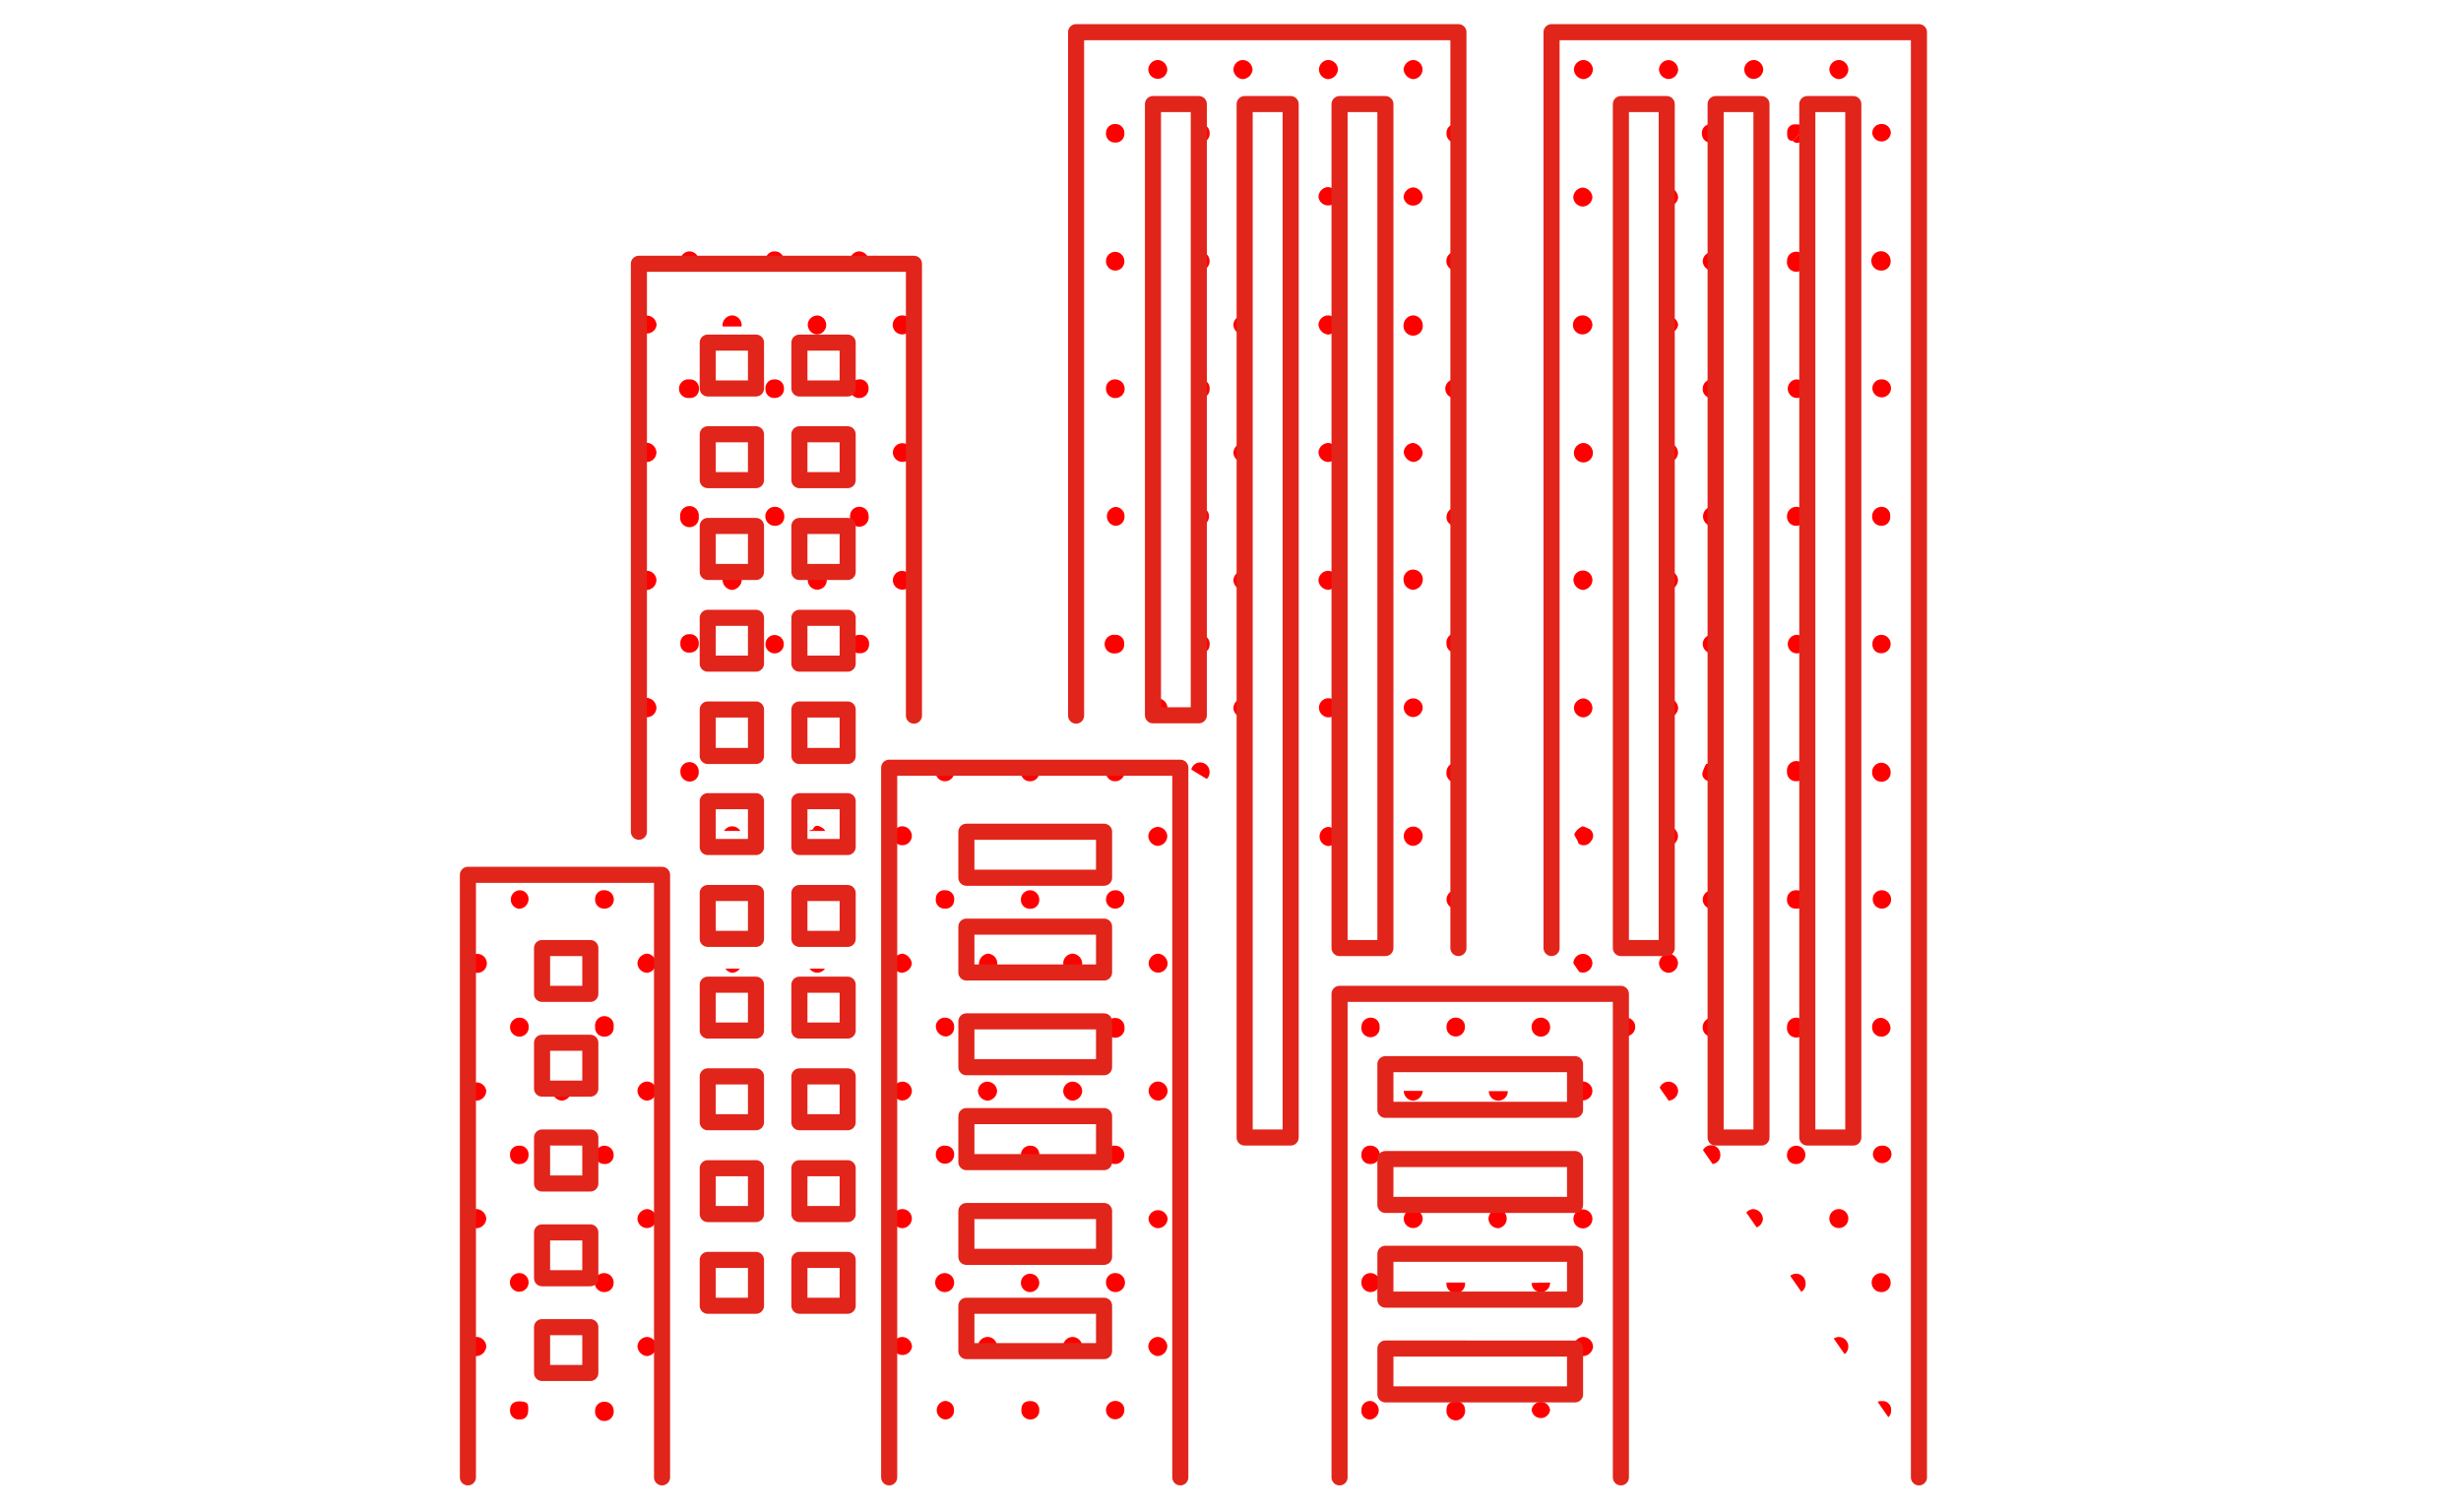
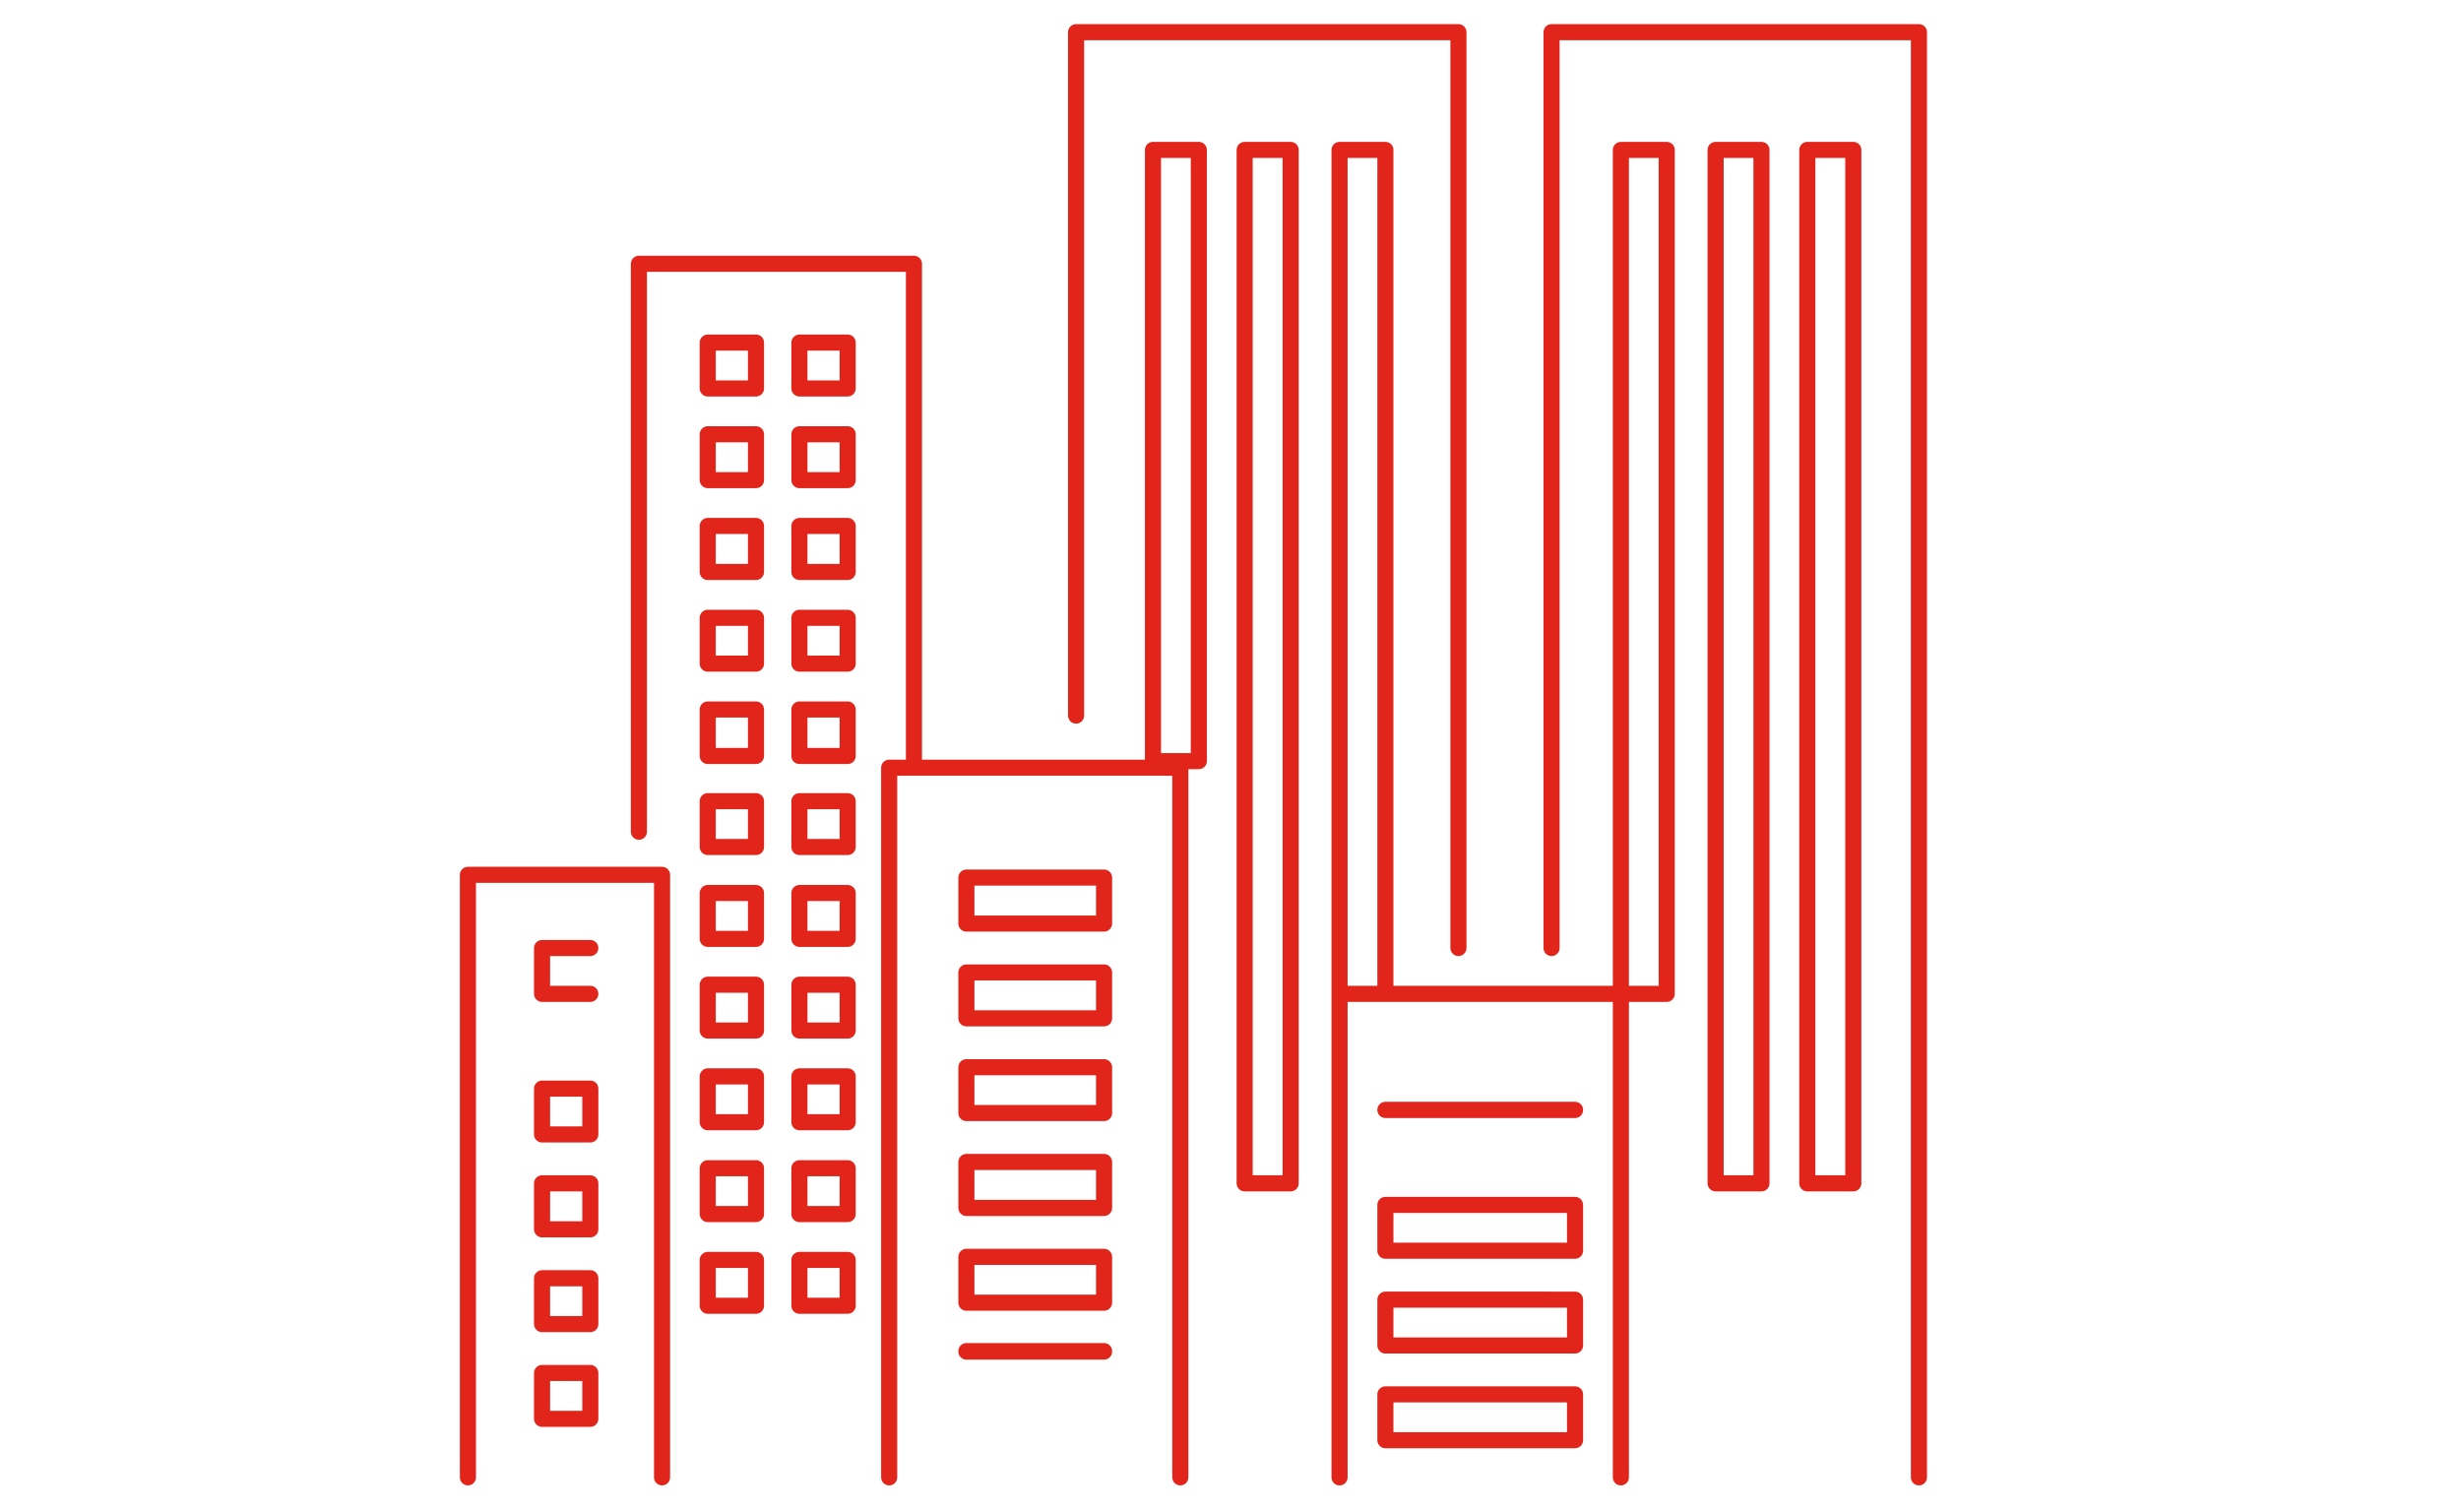
<svg xmlns="http://www.w3.org/2000/svg" id="レイヤー_1" data-name="レイヤー 1" viewBox="0 0 153 94">
  <defs>
    <style>.cls-1{fill:none}.cls-5{fill:red}</style>
    <pattern id="新規パターンスウォッチ_3" data-name="新規パターンスウォッチ 3" width="445.23" height="437" patternTransform="translate(0 -246)" patternUnits="userSpaceOnUse">
      <path class="cls-1" d="M0 0h445.23v437H0z" />
      <path fill="#e1251b" d="M0 0h445.23v437H0z" />
    </pattern>
    <clipPath id="clip-path">
-       <path class="cls-1" d="M47 23.15h-3V20.3h3zm5.7-2.85h-3v2.85h3zM47 26h-3v2.85h3zm5.7 0h-3v2.85h3zM47 31.7h-3v2.86h3zm5.7 0h-3v2.86h3zM47 37.41h-3v2.85h3zm5.7 0h-3v2.85h3zm-5.7 5.7h-3V46h3zm5.7 0h-3V46h3zm-5.7 5.7h-3v2.85h3zm5.7 0h-3v2.85h3zM47 54.52h-3v2.85h3zm5.7 0h-3v2.85h3zm-5.7 5.7h-3v2.85h3zm5.7 0h-3v2.85h3zm-5.7 5.7h-3v2.85h3zm5.7 0h-3v2.85h3zM47 71.63h-3v2.85h3zm5.7 0h-3v2.85h3zm-5.7 5.7h-3v2.85h3zm5.7 0h-3v2.85h3zm-16-19.39h-3v2.85h3zm0 5.89h-3v2.85h3zm0 5.89h-3v2.86h3zm0 5.9h-3v2.85h3zm0 5.89h-3v2.85h3zm31.94-30.8h-8.56v2.86h8.56zm0 5.9h-8.56v2.85h8.56zm0 5.89h-8.56v2.85h8.56zm0 5.89h-8.56v2.86h8.56zm0 5.9h-8.56v2.85h8.56zm0 5.89h-8.56V83h8.56zm5.89-74.71h-2.85v38h2.85zm5.71 0h-2.86v64.25h2.86zm5.89 0h-2.85v52.47h2.85zm23.38 0h-2.85v64.25h2.85zm5.71 0h-2.86v64.25h2.86zm-11.6 0h-2.85v52.47h2.85zm-5.7 59.69H86.13V68h11.79zm0 5.9H86.13v2.85h11.79zm0 5.89H86.13v2.85h11.79zm0 5.89H86.13v2.85h11.79zm-41.1-39.35V15.4h-17.1v35.31m33.66 40.14V46.73h-18.1v44.12m35.39-32.91V1H66.9v42.49m52.4 47.36V1H96.46v56.94m-55.3 32.91V53.39H29.09v37.46m71.68 0V60.79H83.28v30.06" />
-     </clipPath>
+       </clipPath>
  </defs>
-   <circle cx="78.39" cy="59.5" r="162" stroke-miterlimit="10" stroke="url(#新規パターンスウォッチ_3)" fill="none" />
  <g clip-path="url(#clip-path)">
    <g id="_0XYHNo" data-name="0XYHNo">
      <path class="cls-5" d="M67.28 67.84a.63.63 0 0 1-.61.59.62.62 0 0 1-.57-.58.59.59 0 0 1 .63-.6.6.6 0 0 1 .55.59zM103.76 60.48a.62.62 0 0 1-.62-.58.63.63 0 0 1 .6-.61.61.61 0 0 1 .58.57.61.61 0 0 1-.56.62zM67.28 83.71a.62.62 0 0 1-.59.6.64.64 0 0 1-.6-.59.6.6 0 0 1 .59-.6.61.61 0 0 1 .6.59zM93.14 60.48a.6.6 0 1 1 0-1.19.62.62 0 0 1 .56.6.61.61 0 0 1-.56.59zM104.32 52a.6.6 0 0 1-.61.58.64.64 0 0 1-.57-.59.61.61 0 0 1 .6-.59.59.59 0 0 1 .58.6zM93.74 52a.59.59 0 1 1-1.18 0 .59.59 0 0 1 .63-.55.61.61 0 0 1 .55.55zM24.36 51.37a.6.6 0 0 1 .57.61.61.61 0 0 1-.62.57.61.61 0 0 1-.55-.6.59.59 0 0 1 .6-.58zM40.81 4.31a.59.59 0 1 1-1.18 0 .59.59 0 0 1 1.18 0zM83.15 52a.61.61 0 0 1-.59.6.6.6 0 0 1 0-1.19.61.61 0 0 1 .59.59zM88.45 52a.63.63 0 0 1-.61.59.61.61 0 0 1-.57-.61.59.59 0 0 1 1.18 0zM82.57 59.29a.61.61 0 0 1 .58.61.61.61 0 0 1-.57.58.62.62 0 0 1-.61-.59.65.65 0 0 1 .6-.6zM67.28 59.9a.61.61 0 0 1-.61.57.6.6 0 0 1-.57-.61.61.61 0 0 1 .58-.57.63.63 0 0 1 .6.61zM50.87 59.29a.63.63 0 0 1 .52.67.59.59 0 0 1-.66.51.61.61 0 0 1-.51-.63.64.64 0 0 1 .65-.55zM109 75.17a.64.64 0 0 1 .6.6.61.61 0 0 1-.56.58.6.6 0 0 1-.62-.56.62.62 0 0 1 .58-.62zM119.63 52.56A.65.65 0 0 1 119 52a.59.59 0 0 1 1.18 0 .63.63 0 0 1-.55.56zM125.49 51.93a.61.61 0 0 1-.57.62.64.64 0 0 1-.61-.59.59.59 0 0 1 1.18 0zM24.93 59.9a.59.59 0 1 1-1.17 0 .61.61 0 0 1 .59-.56.62.62 0 0 1 .58.56zM40.22 60.48a.62.62 0 0 1-.59-.61.64.64 0 0 1 .62-.58.6.6 0 0 1 0 1.19zM62 36.09a.64.64 0 0 1-.61.59.65.65 0 0 1-.57-.63.62.62 0 0 1 .6-.56.6.6 0 0 1 .58.6zM66.7 36.68a.64.64 0 0 1-.6-.59.61.61 0 0 1 .55-.6.62.62 0 0 1 .63.56.65.65 0 0 1-.58.63zM103.75 36.68a.64.64 0 0 1-.61-.59.62.62 0 0 1 .56-.6.6.6 0 0 1 .62.56.64.64 0 0 1-.57.63zM82.56 4.92a.61.61 0 0 1-.56-.61.6.6 0 0 1 .61-.58.62.62 0 0 1 .57.58.64.64 0 0 1-.62.61zM109 84.31a.63.63 0 0 1-.6-.59.59.59 0 0 1 .55-.6.61.61 0 0 1 .63.56.64.64 0 0 1-.58.63zM24.32 35.49a.6.6 0 0 1 .61.58.63.63 0 0 1-.58.61.65.65 0 0 1-.6-.57.62.62 0 0 1 .57-.62zM125.5 4.31a.64.64 0 0 1-.6.61.61.61 0 0 1-.58-.61.6.6 0 0 1 .57-.58.62.62 0 0 1 .61.58zM35.52 51.94a.59.59 0 1 1-1.18 0 .59.59 0 0 1 1.18 0zM40.81 51.94a.61.61 0 0 1-.58.61.64.64 0 0 1-.6-.6.61.61 0 0 1 .57-.58.6.6 0 0 1 .61.57zM24.35 76.35a.6.6 0 0 1-.6-.59.64.64 0 0 1 .61-.59.65.65 0 0 1 .58.58.61.61 0 0 1-.59.6zM45.49 4.92a.65.65 0 0 1-.57-.63.62.62 0 0 1 .6-.56.6.6 0 0 1 .58.6.62.62 0 0 1-.61.59zM103.14 28.12a.63.63 0 0 1 .62-.58.62.62 0 0 1 .56.63.58.58 0 0 1-.63.55.61.61 0 0 1-.55-.6zM24.93 67.83a.62.62 0 0 1-.6.6.63.63 0 0 1-.58-.58.6.6 0 0 1 .59-.6.58.58 0 0 1 .59.58zM61.39 67.25a.61.61 0 0 1 .6.59.64.64 0 0 1-.57.59.63.63 0 0 1-.62-.59.59.59 0 0 1 .59-.59zM24.94 28.15a.61.61 0 0 1-.62.57.59.59 0 0 1-.57-.58.64.64 0 0 1 .6-.61.65.65 0 0 1 .59.62zM88.45 59.88a.6.6 0 0 1-.59.6.6.6 0 0 1 0-1.19.64.64 0 0 1 .59.59zM24.94 12.26a.6.6 0 0 1-1.19 0 .6.6 0 1 1 1.19 0zM35.52 28.18a.61.61 0 0 1-.65.54.6.6 0 0 1-.53-.62.61.61 0 0 1 .63-.56.62.62 0 0 1 .55.64zM82.58 67.24a.64.64 0 0 1 .58.57.65.65 0 0 1-.59.62.64.64 0 0 1-.6-.6.61.61 0 0 1 .61-.59zM30.23 28.14a.59.59 0 1 1-1.18 0 .62.62 0 0 1 .59-.57.65.65 0 0 1 .59.57zM24.35 44.6a.61.61 0 0 1-.6-.59.59.59 0 0 1 1.18 0 .59.59 0 0 1-.58.59zM61.4 43.41a.64.64 0 0 1 .6.59.62.62 0 0 1-.58.58.61.61 0 0 1-.62-.58.64.64 0 0 1 .6-.59zM67.27 44a.59.59 0 0 1-.59.59.62.62 0 0 1-.59-.6.65.65 0 0 1 .58-.59.62.62 0 0 1 .6.6zM103.75 43.41a.64.64 0 0 1 .58.62.62.62 0 0 1-.63.57.59.59 0 0 1-.55-.59.63.63 0 0 1 .6-.6zM120.2 28.12a.6.6 0 0 1-.59.6.61.61 0 0 1-.59-.56.63.63 0 0 1 .57-.62.61.61 0 0 1 .61.58zM46.11 51.94a.63.63 0 0 1-.6.61.6.6 0 0 1-.58-.56.59.59 0 1 1 1.18-.05zM98.45 27.54a.62.62 0 0 1 .58.62.59.59 0 0 1-1.18 0 .62.62 0 0 1 .6-.62zM72.57 52a.62.62 0 0 1-.61.59.63.63 0 0 1-.57-.63.61.61 0 0 1 .59-.55.6.6 0 0 1 .59.59zM77.25 28.72a.6.6 0 0 1-.57-.57.66.66 0 0 1 .59-.62M72 28.72a.61.61 0 0 1-.59-.6.62.62 0 0 1 .57-.58M103.14 12.25a.64.64 0 0 1 .62-.59.65.65 0 0 1 .57.63.6.6 0 0 1-1.19 0zM67.28 28.12a.61.61 0 0 1-.55.6.58.58 0 0 1-.63-.55.62.62 0 0 1 .56-.63.64.64 0 0 1 .62.58zM56.69 28.12a.61.61 0 0 1-.59.6.61.61 0 0 1-.59-.55.59.59 0 1 1 1.18-.05zM67.28 12.25a.62.62 0 0 1-.6.6.65.65 0 0 1-.59-.57.64.64 0 0 1 .58-.62.64.64 0 0 1 .61.59zM61.41 12.84a.61.61 0 0 1-.61-.58.65.65 0 0 1 .56-.6.64.64 0 0 1 .63.61.61.61 0 0 1-.58.57zM46.11 59.87a.62.62 0 0 1-.59.61.6.6 0 0 1 0-1.19.65.65 0 0 1 .59.58zM24.34 83.12a.62.62 0 0 1 .6.6.65.65 0 0 1-.58.59.64.64 0 0 1-.61-.59.59.59 0 0 1 .59-.6zM120.2 75.78a.61.61 0 0 1-.61.58.62.62 0 0 1-.57-.58.64.64 0 0 1 .59-.61.62.62 0 0 1 .59.61zM77.28 75.17a.6.6 0 1 1 0 1.19.64.64 0 0 1-.56-.6.62.62 0 0 1 .56-.59zM24.36 3.73a.57.57 0 0 1 .56.57.6.6 0 0 1-.57.62.63.63 0 0 1-.6-.61.63.63 0 0 1 .61-.58zM98.46 83.12a.63.63 0 0 1 .58.62.65.65 0 0 1-.59.57.64.64 0 0 1-.6-.61.6.6 0 0 1 .61-.58zM30.23 83.72a.64.64 0 0 1-.61.59.65.65 0 0 1-.58-.59.63.63 0 0 1 .6-.6.61.61 0 0 1 .59.6zM103.14 83.66a.63.63 0 0 1 .66-.54.59.59 0 0 1 .52.62.64.64 0 0 1-.62.57.66.66 0 0 1-.56-.65zM120.2 83.73a.59.59 0 1 1-1.18 0 .59.59 0 0 1 1.18 0zM51.4 83.71a.63.63 0 0 1-.61.6.61.61 0 0 1-.57-.62.6.6 0 0 1 .58-.57.61.61 0 0 1 .6.59zM87.86 91.05a.63.63 0 0 1 .59.61.6.6 0 0 1-.62.57.59.59 0 0 1-.56-.62.62.62 0 0 1 .59-.56zM56.09 83.12a.63.63 0 0 1 .61.6.6.6 0 0 1-1.19 0 .6.6 0 0 1 .58-.6zM61.37 83.12a.58.58 0 0 1 .61.58.63.63 0 0 1-.58.61.65.65 0 0 1-.6-.61.61.61 0 0 1 .57-.58zM72.57 83.71a.63.63 0 0 1-.6.6.64.64 0 0 1-.58-.62.61.61 0 0 1 .58-.57.6.6 0 0 1 .6.59zM104.33 67.84a.64.64 0 0 1-.62.59.61.61 0 0 1-.56-.59.58.58 0 0 1 .59-.59.6.6 0 0 1 .59.59zM114.91 83.72a.59.59 0 1 1-1.18 0 .61.61 0 0 1 .59-.6.6.6 0 0 1 .59.6zM77.29 84.31a.62.62 0 0 1-.61-.59.6.6 0 0 1 .59-.6.61.61 0 0 1 .59.56.62.62 0 0 1-.57.63zM124.9 84.31a.65.65 0 0 1-.59-.61.62.62 0 0 1 .62-.58.61.61 0 0 1 .57.58.64.64 0 0 1-.6.61zM119.59 35.49a.6.6 0 0 1 .61.58.59.59 0 1 1-1.18 0 .62.62 0 0 1 .57-.58zM124.91 36.67a.65.65 0 0 1-.6-.6.62.62 0 0 1 .58-.58.6.6 0 0 1 .61.58.63.63 0 0 1-.59.6zM30.23 44a.6.6 0 0 1-.61.58A.61.61 0 0 1 29 44a.63.63 0 0 1 .59-.61.62.62 0 0 1 .64.61zM35.52 44a.59.59 0 0 1-1.18 0 .59.59 0 1 1 1.18 0zM40.81 44a.59.59 0 0 1-1.18 0 .63.63 0 0 1 .6-.61.64.64 0 0 1 .58.61zM72 44.6a.59.59 0 0 1-.6-.58.59.59 0 0 1 1.18 0 .61.61 0 0 1-.58.58zM125.5 91.64a.61.61 0 0 1-.6.59.61.61 0 0 1-.59-.55.66.66 0 0 1 .58-.63.63.63 0 0 1 .61.59zM114.91 91.69a.61.61 0 0 1-.65.54.6.6 0 0 1-.53-.61.59.59 0 1 1 1.18.07zM40.81 28.14a.6.6 0 0 1-.61.58.61.61 0 0 1-.57-.58.65.65 0 0 1 .59-.61.62.62 0 0 1 .59.61zM109 91.05a.65.65 0 0 1 .58.62.59.59 0 0 1-1.18 0 .63.63 0 0 1 .6-.62zM103.73 92.23a.61.61 0 0 1-.59-.6.6.6 0 0 1 1.19 0 .62.62 0 0 1-.6.6zM98.43 91.05a.64.64 0 0 1 .61.59.61.61 0 0 1-.56.59.61.61 0 0 1-.63-.56.63.63 0 0 1 .58-.62zM82.58 91.05a.63.63 0 0 1 .58.62.61.61 0 0 1-.59.56.6.6 0 0 1-.6-.58.64.64 0 0 1 .61-.6zM82.58 27.54a.61.61 0 0 1 .57.62.6.6 0 0 1-.58.56.62.62 0 0 1-.6-.6.63.63 0 0 1 .61-.58zM77.29 91.05a.61.61 0 0 1 .57.62.6.6 0 0 1-.58.56.61.61 0 0 1-.6-.59.62.62 0 0 1 .61-.59zM72.57 91.66a.61.61 0 0 1-.62.57.59.59 0 0 1-.56-.58.59.59 0 1 1 1.18 0zM67.28 91.66a.61.61 0 0 1-.62.57.61.61 0 0 1-.56-.62.62.62 0 0 1 .59-.56.64.64 0 0 1 .59.61zM56.69 91.66a.6.6 0 0 1-.61.57.61.61 0 0 1-.57-.58.59.59 0 1 1 1.18 0zM50.81 92.24a.61.61 0 0 1-.59-.6.61.61 0 0 1 .56-.59.6.6 0 1 1 0 1.19zM46.11 91.64a.6.6 0 0 1-1.19 0 .62.62 0 0 1 .57-.62.65.65 0 0 1 .62.62zM40.82 91.64a.6.6 0 0 1-1.19 0 .66.66 0 0 1 .58-.63.64.64 0 0 1 .61.63zM34.91 35.49a.61.61 0 0 1 .61.58.59.59 0 1 1-1.18 0 .61.61 0 0 1 .57-.58zM40.81 36.07a.63.63 0 0 1-.59.61.67.67 0 0 1-.59-.57.61.61 0 0 1 .57-.62.59.59 0 0 1 .61.58zM45.53 35.49a.63.63 0 0 1 .58.62.67.67 0 0 1-.6.57.65.65 0 0 1-.59-.61.6.6 0 0 1 .61-.58zM51.4 36.07a.59.59 0 1 1-1.18 0 .6.6 0 0 1 .61-.58.61.61 0 0 1 .57.58zM35.52 91.66a.59.59 0 0 1-.61.57.63.63 0 0 1-.58-.58.65.65 0 0 1 .6-.6.62.62 0 0 1 .59.61zM24.94 91.7a.62.62 0 0 1-.66.53.62.62 0 0 1-.52-.66.59.59 0 0 1 1.18.13zM77.27 36.68a.64.64 0 0 1-.59-.61.62.62 0 0 1 .57-.58M82.54 35.49a.59.59 0 0 1 .61.57.62.62 0 0 1-.58.61.64.64 0 0 1-.6-.56.61.61 0 0 1 .57-.62zM88.45 36.09a.64.64 0 0 1-.62.58.63.63 0 0 1-.57-.58.6.6 0 1 1 1.19 0zM93.74 36.06a.64.64 0 0 1-.59.62.63.63 0 0 1-.59-.61.59.59 0 0 1 1.18 0zM50.82 76.36a.61.61 0 0 1-.6-.59.62.62 0 0 1 .6-.6.63.63 0 0 1 .58.62.64.64 0 0 1-.58.57zM99 59.87a.61.61 0 0 1-.59.6.6.6 0 0 1-.59-.55.59.59 0 1 1 1.18-.05zM40.2 76.35a.6.6 0 0 1-.57-.61.65.65 0 0 1 .6-.57.62.62 0 0 1 .58.61.59.59 0 0 1-.61.57zM37.56 64.45a.56.56 0 0 1-.56-.62.58.58 0 1 1 1.15 0 .56.56 0 0 1-.59.62zM91.07 63.9a.57.57 0 1 1-1.14-.06.56.56 0 0 1 .6-.57.55.55 0 0 1 .54.63zM124.9 68.43a.64.64 0 0 1-.59-.61.59.59 0 0 1 .62-.57.58.58 0 0 1 .56.57.62.62 0 0 1-.59.61zM30.23 67.82a.63.63 0 0 1-.59.61.65.65 0 0 1-.6-.61.6.6 0 0 1 1.19 0zM35.52 67.8a.64.64 0 0 1-.57.63.63.63 0 0 1-.61-.59.6.6 0 0 1 .55-.59.59.59 0 0 1 .63.55zM40.81 67.84a.62.62 0 0 1-.6.59.64.64 0 0 1-.58-.63.62.62 0 0 1 .59-.56.6.6 0 0 1 .59.6zM55.51 67.78a.61.61 0 0 1 .65-.53.59.59 0 0 1 .53.61.61.61 0 0 1-.63.56.63.63 0 0 1-.55-.64zM120.2 67.82a.62.62 0 0 1-.59.61.63.63 0 0 1-.59-.61.61.61 0 0 1 .61-.58.6.6 0 0 1 .57.58zM72 67.24a.61.61 0 0 1 .59.6.64.64 0 0 1-.57.59.62.62 0 0 1-.61-.59.59.59 0 0 1 .59-.6zM88.45 67.82a.64.64 0 0 1-.59.61.62.62 0 0 1-.59-.61M93.74 67.84a.59.59 0 1 1-1.18 0M99 67.82a.59.59 0 1 1-1.18 0 .62.62 0 0 1 .57-.58.6.6 0 0 1 .61.58zM77.27 44.6a.61.61 0 0 1-.59-.6.64.64 0 0 1 .61-.59M82.57 44.6A.61.61 0 0 1 82 44a.59.59 0 1 1 1.18 0 .6.6 0 0 1-.61.6zM88.45 44a.61.61 0 0 1-.61.58.6.6 0 0 1-.57-.57.59.59 0 1 1 1.18 0zM93.13 43.41a.64.64 0 0 1 .61.59.59.59 0 0 1-1.18 0 .64.64 0 0 1 .57-.59zM98.43 44.6a.61.61 0 0 1-.58-.61.62.62 0 0 1 .59-.57.61.61 0 0 1 .56.58.59.59 0 0 1-.57.6zM120.2 44a.59.59 0 0 1-1.2 0 .63.63 0 0 1 .61-.6.64.64 0 0 1 .59.6zM125.49 44a.59.59 0 0 1-.59.59.61.61 0 0 1-.59-.56.59.59 0 1 1 1.18 0zM69.31 47.39a.59.59 0 0 1 .6.58.57.57 0 0 1-.58.6.55.55 0 0 1-.57-.55.58.58 0 0 1 .55-.63zM111.67 48.57a.55.55 0 0 1-.57-.6.58.58 0 1 1 1.15 0 .56.56 0 0 1-.58.6zM29.63 52.55a.62.62 0 0 1-.58-.61.59.59 0 0 1 1.18 0 .63.63 0 0 1-.6.61zM56.09 51.37a.61.61 0 0 1 .6.59.59.59 0 0 1-1.18 0 .6.6 0 0 1 .58-.59zM83.15 83.69a.62.62 0 0 1-.57.62.65.65 0 0 1-.61-.59.62.62 0 0 1 .6-.6.6.6 0 0 1 .58.57zM45.49 83.12a.62.62 0 0 1 .62.58.6.6 0 1 1-1.19 0 .61.61 0 0 1 .57-.58zM40.81 83.71a.63.63 0 0 1-.59.6.65.65 0 0 1-.59-.61.62.62 0 0 1 .62-.58.61.61 0 0 1 .56.59zM124.89 76.35a.61.61 0 0 1-.58-.6.66.66 0 0 1 .59-.58.63.63 0 0 1 .6.6.6.6 0 0 1-.61.58zM93.15 75.17a.6.6 0 0 1 0 1.19.61.61 0 0 1-.61-.58.62.62 0 0 1 .61-.61zM87.88 76.35a.59.59 0 0 1-.61-.57.62.62 0 0 1 .59-.61.65.65 0 0 1 .59.57.6.6 0 0 1-.57.61zM72 59.29a.64.64 0 0 1 .59.61.59.59 0 0 1-.61.57.6.6 0 0 1-.57-.57.63.63 0 0 1 .59-.61zM83.16 75.77a.6.6 0 0 1-.61.58.61.61 0 0 1-.58-.61.65.65 0 0 1 .59-.57.64.64 0 0 1 .6.6zM51.4 4.33a.64.64 0 0 1-.61.59.65.65 0 0 1-.58-.63.63.63 0 0 1 .6-.56.61.61 0 0 1 .59.6zM35.52 4.32a.64.64 0 0 1-.6.6.63.63 0 0 1-.58-.62.61.61 0 0 1 .58-.57.62.62 0 0 1 .6.59zM29.65 4.92a.64.64 0 0 1-.65-.59.62.62 0 0 1 .6-.6.61.61 0 0 1 .59.56.62.62 0 0 1-.54.63zM114.34 3.73a.61.61 0 0 1 .57.62.62.62 0 0 1-.59.57.64.64 0 0 1-.59-.61.61.61 0 0 1 .61-.58zM109 4.91a.6.6 0 0 1-.56-.62.61.61 0 0 1 .63-.56.62.62 0 0 1 .55.6.62.62 0 0 1-.62.58zM103.14 4.27a.61.61 0 0 1 .65-.53.62.62 0 0 1 .54.61.61.61 0 0 1-.64.56.62.62 0 0 1-.55-.64zM98.44 4.92a.63.63 0 0 1-.59-.61.62.62 0 0 1 .57-.58.61.61 0 0 1 .61.58.62.62 0 0 1-.59.61zM104.33 20.19a.6.6 0 0 1-1.19 0 .6.6 0 0 1 1.19 0zM122.25-.24a.57.57 0 0 1 .58.55.56.56 0 0 1-.58.63.56.56 0 0 1-.56-.57.57.57 0 0 1 .56-.61zM72.57 4.31a.59.59 0 1 1-1.18 0 .61.61 0 0 1 .61-.58.62.62 0 0 1 .57.58zM83.16 12.25a.6.6 0 0 1-1.19 0 .63.63 0 0 1 .58-.62.64.64 0 0 1 .61.62zM116.93.94a.57.57 0 0 1-.54-.63.58.58 0 1 1 1.15.1.58.58 0 0 1-.61.53zM88.45 12.26a.6.6 0 0 1-1.19 0 .65.65 0 0 1 .59-.61.63.63 0 0 1 .6.61zM106.38-.24a.55.55 0 0 1 .57.6.57.57 0 1 1-1.14 0 .57.57 0 0 1 .57-.6zM77.27 3.73a.63.63 0 0 1 .6.6.65.65 0 0 1-.62.59.64.64 0 0 1-.57-.59.61.61 0 0 1 .59-.6zM67.28 4.31a.6.6 0 0 1-1.19 0 .6.6 0 0 1 1.19 0zM125 11.66a.64.64 0 0 1 .52.67.59.59 0 0 1-1.17-.12.62.62 0 0 1 .65-.55zM96.37.36a.58.58 0 1 1-1.15 0 .59.59 0 0 1 .58-.61.6.6 0 0 1 .57.61zM93.17 3.73a.61.61 0 0 1 .57.62.64.64 0 0 1-.59.57.65.65 0 0 1-.6-.61.62.62 0 0 1 .62-.58zM125.5 20.21a.65.65 0 0 1-.62.59.66.66 0 0 1-.57-.64.6.6 0 0 1 1.19.05zM72 20.79a.62.62 0 0 1-.57-.62.6.6 0 0 1 .59-.56M77.3 20.79a.62.62 0 0 1-.62-.58.61.61 0 0 1 .59-.6M40.81 12.26a.6.6 0 0 1-.6.58.61.61 0 0 1-.58-.57.64.64 0 0 1 .59-.61.63.63 0 0 1 .59.6zM46.11 12.27a.6.6 0 0 1-1.19 0 .6.6 0 1 1 1.19 0zM82.56 20.8a.67.67 0 0 1-.59-.62.61.61 0 0 1 .62-.57.61.61 0 0 1 .57.58.65.65 0 0 1-.6.61zM66.69 20.8a.65.65 0 0 1-.6-.61.6.6 0 0 1 1.19 0 .65.65 0 0 1-.59.61zM24.36 19.61a.61.61 0 0 1 .58.62.65.65 0 0 1-.59.57.64.64 0 0 1-.6-.61.61.61 0 0 1 .61-.58zM30.23 20.18a.62.62 0 0 1-.58.61.63.63 0 0 1-.65-.59.6.6 0 0 1 1.19 0zM53.47.94a.58.58 0 0 1-.59-.59.58.58 0 0 1 .54-.6.61.61 0 0 1 .58.58.57.57 0 0 1-.53.61zM35 19.61a.61.61 0 0 1 .53.66.63.63 0 0 1-.63.52.62.62 0 0 1-.55-.64.63.63 0 0 1 .65-.54zM87.88 19.61a.61.61 0 0 1 .57.58.6.6 0 1 1-1.19 0 .62.62 0 0 1 .62-.58zM45.49 20.8a.64.64 0 0 1-.57-.63.62.62 0 0 1 .6-.56.61.61 0 0 1 .59.6.65.65 0 0 1-.62.59zM75.2.33a.59.59 0 0 1-.57.61.57.57 0 0 1-.58-.55.6.6 0 0 1 .59-.64.58.58 0 0 1 .56.58zM50.75 20.79a.62.62 0 0 1-.53-.66.6.6 0 0 1 .66-.51.59.59 0 0 1-.13 1.17zM56.69 20.2a.61.61 0 0 1-.6.59.59.59 0 0 1 0-1.18.6.6 0 0 1 .6.59zM61.39 20.8a.64.64 0 0 1-.59-.61.62.62 0 0 1 .62-.58.61.61 0 0 1 .56.58.62.62 0 0 1-.59.61zM93.15 20.79a.61.61 0 0 1-.59-.6.6.6 0 0 1 .56-.58.59.59 0 1 1 0 1.18zM56.69 4.33a.64.64 0 0 1-.61.59.63.63 0 0 1-.57-.63.61.61 0 0 1 .59-.56.61.61 0 0 1 .59.6zM99 20.21a.63.63 0 0 1-.62.58.59.59 0 0 1 0-1.18.61.61 0 0 1 .62.6zM96.37 48a.58.58 0 1 1-1.15 0 .58.58 0 1 1 1.15 0zM91.08 48a.58.58 0 1 1-1.15 0 .56.56 0 0 1 .57-.57.57.57 0 0 1 .58.57zM75.2 48a.56.56 0 0 1-.59.58.57.57 0 0 1-.56-.62.57.57 0 0 1 .57-.56.59.59 0 0 1 .58.6zM64.06 48.57a.55.55 0 0 1-.59-.58.57.57 0 1 1 1.14 0 .55.55 0 0 1-.55.58zM59.32 48a.56.56 0 0 1-.56.57.57.57 0 0 1-.59-.58.58.58 0 1 1 1.15 0zM54 48a.57.57 0 0 1-.57.6.56.56 0 0 1-.58-.6.58.58 0 1 1 1.15 0zM48.15 47.39a.6.6 0 0 1 0 1.19.58.58 0 0 1-.56-.58.56.56 0 0 1 .56-.61zM43.44 48a.56.56 0 0 1-.57.59.59.59 0 0 1-.57-.59.57.57 0 0 1 .55-.62.58.58 0 0 1 .59.62zM38.15 48a.58.58 0 1 1-.58-.59.56.56 0 0 1 .58.59zM32.86 48a.58.58 0 1 1-1.15 0 .58.58 0 1 1 1.15 0zM27 48.57a.55.55 0 0 1-.58-.59.57.57 0 1 1 1.14 0 .56.56 0 0 1-.56.59zM74.65 15.63a.61.61 0 0 1 .55.59.58.58 0 0 1-.57.6M90.48 15.64a.57.57 0 0 1 .6.57.59.59 0 0 1-.57.61.59.59 0 0 1 0-1.18zM96.37 16.25a.58.58 0 0 1-.6.57.57.57 0 0 1-.55-.59.58.58 0 1 1 1.15 0zM122.83 63.85a.57.57 0 1 1-.59-.58.56.56 0 0 1 .59.58zM112.25 63.85a.58.58 0 1 1-1.15 0 .56.56 0 0 1 .55-.58.58.58 0 0 1 .6.58zM107 63.88a.56.56 0 0 1-.59.57.56.56 0 0 1-.55-.63.57.57 0 1 1 1.14.06zM101.08 63.27a.56.56 0 0 1 .58.55.57.57 0 1 1-1.14.06.56.56 0 0 1 .56-.61zM96.37 63.87a.57.57 0 0 1-.59.58.58.58 0 0 1-.56-.58.57.57 0 0 1 .57-.6.57.57 0 0 1 .58.6zM64.05 56.5a.55.55 0 0 1-.58-.58.57.57 0 0 1 1.14 0 .54.54 0 0 1-.56.58zM74.05 63.86a.57.57 0 0 1 .59-.59.57.57 0 0 1 .56.61.58.58 0 1 1-1.15 0zM69.91 63.86a.58.58 0 1 1-1.15 0 .56.56 0 0 1 .56-.57.57.57 0 0 1 .59.57zM53.45 64.45a.57.57 0 0 1-.57-.6.56.56 0 0 1 .56-.58.59.59 0 0 1 0 1.18zM48.14 63.27a.59.59 0 1 1-.55.62.56.56 0 0 1 .55-.62zM107 55.93a.57.57 0 1 1-1.14 0 .57.57 0 0 1 1.14 0zM43.44 63.87a.57.57 0 1 1-1.14 0 .57.57 0 1 1 1.14 0zM32.3 64.45a.59.59 0 0 1 0-1.18.56.56 0 0 1 .57.56.58.58 0 0 1-.57.62zM125.49 59.89a.61.61 0 0 1-.56.59.56.56 0 0 1-.58-.6.57.57 0 0 1 .55-.59.61.61 0 0 1 .59.6zM34.92 12.85a.63.63 0 0 1-.58-.57.66.66 0 0 1 .58-.63.64.64 0 0 1 .6.6.62.62 0 0 1-.6.6zM30.23 12.28a.6.6 0 0 1-.63.56.61.61 0 0 1-.56-.59.65.65 0 0 1 .62-.59.64.64 0 0 1 .57.62zM117.54 48a.56.56 0 0 1-.57.6.57.57 0 0 1-.58-.6.58.58 0 0 1 .56-.58.58.58 0 0 1 .59.58zM122.25 47.39a.56.56 0 0 1 .58.6.58.58 0 0 1-.55.59.6.6 0 0 1 0-1.19zM54 16.22a.59.59 0 0 1-.58.6.57.57 0 0 1-.57-.57.58.58 0 0 1 .56-.62.59.59 0 0 1 .59.59zM48.73 16.23a.57.57 0 1 1-1.14 0 .56.56 0 0 1 .57-.6.55.55 0 0 1 .57.6zM88.44 4.33a.61.61 0 0 1-.6.59.67.67 0 0 1-.58-.63.65.65 0 0 1 .59-.56.6.6 0 0 1 .59.6zM37.58 16.82a.59.59 0 0 1-.58-.61.57.57 0 0 1 .6-.57.56.56 0 0 1 .55.62.57.57 0 0 1-.57.56zM31.71 16.23a.58.58 0 1 1 1.15 0 .57.57 0 0 1-.56.57.58.58 0 0 1-.59-.57zM120.21 12.25a.6.6 0 0 1-1.19 0 .66.66 0 0 1 .58-.63.65.65 0 0 1 .61.63zM99 12.25a.62.62 0 0 1-.6.59.61.61 0 0 1-.59-.56.64.64 0 0 1 .57-.62.65.65 0 0 1 .62.59zM93.15 12.85a.62.62 0 0 1-.59-.61.64.64 0 0 1 .61-.59.66.66 0 0 1 .57.64.62.62 0 0 1-.59.56zM56.09 11.66a.63.63 0 0 1 .6.59.61.61 0 0 1-.6.59.6.6 0 0 1-.58-.56.65.65 0 0 1 .58-.62zM51.4 12.24a.62.62 0 0 1-.55.6.63.63 0 0 1-.64-.55.6.6 0 1 1 1.19 0zM85.78.37a.55.55 0 0 1-.6.57.56.56 0 0 1-.54-.59.56.56 0 0 1 .58-.59.56.56 0 0 1 .56.61zM69.34.94a.56.56 0 0 1-.58-.56.56.56 0 0 1 .55-.62.55.55 0 0 1 .59.57.57.57 0 0 1-.56.61zM32.86 79.76a.58.58 0 1 1-.57-.61.57.57 0 0 1 .57.61zM125.49 28.12a.6.6 0 0 1-.54.6.62.62 0 0 1-.64-.55.64.64 0 0 1 .58-.63.61.61 0 0 1 .6.58zM117.54 79.75a.56.56 0 0 1-.59.58.59.59 0 1 1 .59-.58zM119.63 19.61a.6.6 0 0 1 .57.62.61.61 0 0 1-.58.56.59.59 0 1 1 0-1.18zM43.44 79.72a.57.57 0 0 1-.57.61.58.58 0 0 1-.58-.6.58.58 0 1 1 1.15 0zM107 79.75a.57.57 0 1 1-.57-.6.56.56 0 0 1 .57.6zM53.45 79.15a.59.59 0 0 1 0 1.18.56.56 0 0 1-.56-.58.57.57 0 0 1 .56-.6zM43.44 32.12a.58.58 0 1 1-1.15 0 .58.58 0 1 1 1.15 0zM54 32.09a.58.58 0 1 1-1.15 0 .56.56 0 0 1 .55-.58.56.56 0 0 1 .6.58zM96.37 79.74a.57.57 0 0 1-.59.59.56.56 0 0 1-.56-.57M75.2 79.76a.58.58 0 1 1-.57-.61.57.57 0 0 1 .57.61zM95.81 32.69a.59.59 0 0 1 0-1.17.57.57 0 0 1 .61.56.56.56 0 0 1-.61.61zM61.41 92.23a.61.61 0 0 1-.61-.58.65.65 0 0 1 .55-.6.62.62 0 0 1 .63.57.6.6 0 0 1-.57.61zM117.54 16.24a.56.56 0 0 1-.59.58.6.6 0 1 1 .59-.58zM122.29 15.64a.57.57 0 0 1 .54.62.58.58 0 0 1-.58.56.57.57 0 0 1-.56-.61.56.56 0 0 1 .6-.57zM27-.24a.55.55 0 0 1 .57.6.57.57 0 1 1-1.14 0 .55.55 0 0 1 .57-.6zM40.22 19.62a.61.61 0 0 1 .6.59.6.6 0 0 1-1.19 0 .58.58 0 0 1 .59-.59zM93.74 28.15a.6.6 0 0 1-.67.55.5.5 0 0 1-.49-.54.61.61 0 0 1 .57-.63.64.64 0 0 1 .59.62zM112.25.34a.58.58 0 0 1-.59.6.56.56 0 0 1-.56-.57.56.56 0 0 1 .56-.61.56.56 0 0 1 .59.58zM87.27 28.12a.61.61 0 0 1 .6-.58.71.71 0 0 1 .58.62.61.61 0 0 1-.59.56.68.68 0 0 1-.59-.6zM101.11.94a.56.56 0 0 1-.59-.58.55.55 0 0 1 .57-.6.55.55 0 0 1 .57.56.57.57 0 0 1-.55.62zM85.2 79.15a.59.59 0 0 1 0 1.18.57.57 0 0 1-.56-.57.56.56 0 0 1 .56-.61zM74.65 31.52a.59.59 0 0 1 0 1.17M91.08 79.74a.58.58 0 1 1-1.15 0M48.17 32.69a.59.59 0 0 1 0-1.18.57.57 0 0 1 .59.58.56.56 0 0 1-.59.6zM80.49.36a.57.57 0 1 1-1.14 0 .57.57 0 1 1 1.14 0zM55.51 59.88a.64.64 0 0 1 .61-.59.71.71 0 0 1 .57.63.68.68 0 0 1-.64.56.61.61 0 0 1-.54-.6zM38.15 32.12a.56.56 0 0 1-.59.57.59.59 0 0 1 0-1.18.57.57 0 0 1 .59.61zM48.19-.24a.56.56 0 0 1 .54.63.58.58 0 0 1-.62.55.58.58 0 0 1-.52-.65.58.58 0 0 1 .6-.53zM122.83 79.74a.57.57 0 0 1-.59.59.56.56 0 0 1-.55-.57.57.57 0 0 1 .56-.61.55.55 0 0 1 .58.59zM85.22 63.27a.54.54 0 0 1 .55.57.57.57 0 1 1-1.13 0 .57.57 0 0 1 .58-.57zM112.25 79.75a.58.58 0 1 1-1.15 0 .56.56 0 0 1 .57-.56.58.58 0 0 1 .58.56zM37.57.94A.57.57 0 0 1 37 .33a.56.56 0 0 1 .59-.57.57.57 0 0 1 .55.58.58.58 0 0 1-.57.6zM42.3.33a.57.57 0 1 1 1.14.06.57.57 0 1 1-1.14-.06zM112.25 16.24a.58.58 0 1 1-1.15 0 .56.56 0 0 1 .58-.59.57.57 0 0 1 .57.59zM69.9 16.24a.56.56 0 0 1-.59.58.58.58 0 0 1-.55-.59.57.57 0 1 1 1.14 0zM29.63 76.36a.62.62 0 0 1-.59-.61.65.65 0 0 1 .62-.58.64.64 0 0 1 .57.59.62.62 0 0 1-.6.6zM56.1 76.36a.61.61 0 0 1-.59-.6.59.59 0 0 1 1.18 0 .62.62 0 0 1-.59.6zM72 76.36a.63.63 0 0 1-.6-.6.6.6 0 0 1 1.19 0 .61.61 0 0 1-.59.6zM99 75.78a.59.59 0 0 1-1.18 0 .59.59 0 1 1 1.18 0zM114.91 75.76a.59.59 0 0 1-1.18 0 .59.59 0 1 1 1.18 0zM27.56 79.73a.57.57 0 1 1-1.14 0 .56.56 0 0 1 .55-.58.56.56 0 0 1 .59.58zM58.75 15.64a.56.56 0 0 1 .57.6.57.57 0 0 1-.55.58.58.58 0 0 1-.6-.58.57.57 0 0 1 .58-.6zM80.49 79.76a.57.57 0 0 1-.6.57.59.59 0 0 1 0-1.18.57.57 0 0 1 .6.61zM112.25 32.09a.57.57 0 0 1-.57.6.56.56 0 0 1-.58-.55.58.58 0 0 1 .59-.63.57.57 0 0 1 .56.58zM117.51 32.1a.53.53 0 0 1-.56.59.57.57 0 0 1-.56-.6.59.59 0 0 1 .6-.58.53.53 0 0 1 .52.59zM68.76 79.72a.56.56 0 0 1 .6-.57.59.59 0 1 1-.6.57zM63.47 79.76a.57.57 0 1 1 1.14 0 .57.57 0 1 1-1.14 0zM59.32 79.74a.58.58 0 0 1-.59.59.59.59 0 1 1 .59-.59zM27 15.64a.55.55 0 0 1 .57.6.57.57 0 0 1-.59.58.58.58 0 0 1-.55-.59.56.56 0 0 1 .57-.59zM48.73 79.74a.57.57 0 1 1-.58-.59.56.56 0 0 1 .58.59zM30.23 36.07a.6.6 0 1 1-1.19 0 .6.6 0 0 1 1.19 0zM56.07 35.49a.65.65 0 0 1 .62.58.59.59 0 0 1-1.18 0 .59.59 0 0 1 .56-.58zM38.15 79.73a.57.57 0 0 1-.57.6.59.59 0 1 1 .57-.6zM72 36.67a.64.64 0 0 1-.6-.59.6.6 0 0 1 .59-.59M99 36.07a.64.64 0 0 1-.59.61.65.65 0 0 1-.59-.62.59.59 0 0 1 1.18 0zM27.57 63.85a.59.59 0 0 1-.53.61.65.65 0 0 1-.6-.65.53.53 0 0 1 .53-.54.58.58 0 0 1 .6.58zM42.85 71.23a.53.53 0 0 1 .59.53.54.54 0 0 1-.56.61.53.53 0 0 1-.58-.58.52.52 0 0 1 .55-.56zM85.18 72.37a.54.54 0 0 1-.54-.62.53.53 0 0 1 .6-.52.57.57 0 0 1-.06 1.14zM48.17 56.49a.57.57 0 0 1 0-1.14.54.54 0 0 1 .6.55.53.53 0 0 1-.6.59zM37 55.89a.54.54 0 0 1 .62-.54.57.57 0 0 1-.06 1.14.55.55 0 0 1-.56-.6zM42.85 15.63a.58.58 0 0 1 .59.59.56.56 0 0 1-.53.6.57.57 0 0 1-.61-.56.58.58 0 0 1 .55-.63zM74.64 55.35a.55.55 0 0 1 .56.61.58.58 0 1 1-.56-.61zM64.61 16.23a.57.57 0 1 1-.58-.6.58.58 0 0 1 .58.6zM90.53 55.35a.54.54 0 0 1 .54.62.57.57 0 1 1-.54-.62zM107 16.23a.57.57 0 0 1-.58.59.6.6 0 0 1-.56-.57.57.57 0 1 1 1.14 0zM117 55.35a.57.57 0 1 1-.57.56.54.54 0 0 1 .57-.56zM122.83 55.9a.57.57 0 1 1-.6-.55.53.53 0 0 1 .6.55zM29.63 60.48a.62.62 0 0 1-.58-.62.58.58 0 0 1 .55-.55.59.59 0 1 1 0 1.17zM64 31.51a.57.57 0 0 1 .58.6.57.57 0 1 1-.58-.6zM69.91 32.1a.56.56 0 0 1-.58.59.59.59 0 0 1 0-1.17.56.56 0 0 1 .58.58zM106.4 31.51a.6.6 0 0 1 0 1.19.6.6 0 0 1 0-1.19zM122.25 32.69a.57.57 0 0 1-.56-.61.57.57 0 1 1 .56.61zM43.44 40a.53.53 0 0 1-.55.57.52.52 0 0 1-.59-.56.53.53 0 0 1 .54-.58.54.54 0 0 1 .6.57zM27.56 71.82a.57.57 0 1 1-.57-.59.54.54 0 0 1 .57.59zM69.35 71.23a.57.57 0 1 1-.59.53.53.53 0 0 1 .59-.53zM90.42-.22a.64.64 0 0 1 .65.68.55.55 0 0 1-.6.48.61.61 0 0 1-.53-.69.49.49 0 0 1 .48-.47zM111.1 71.77a.57.57 0 1 1 .56.6.54.54 0 0 1-.56-.6zM58.74 40.62a.58.58 0 0 1 0-1.15.55.55 0 0 1 .57.6.54.54 0 0 1-.57.55zM69.33 40.62a.58.58 0 1 1 0-1.15.52.52 0 0 1 .56.56.54.54 0 0 1-.56.59zM27 87.1a.54.54 0 0 1 .58.55.53.53 0 0 1-.56.6.54.54 0 0 1-.58-.54.55.55 0 0 1 .56-.61zM117.53 63.94a.56.56 0 0 1-.57.51.57.57 0 0 1-.57-.6.55.55 0 0 1 .55-.57.65.65 0 0 1 .59.66zM58.75 63.27a.56.56 0 0 1 .57.6.55.55 0 0 1-.51.57.65.65 0 0 1-.63-.66.56.56 0 0 1 .57-.51zM54 24.15a.58.58 0 1 1-.61-.56.54.54 0 0 1 .61.56zM48.74 24.15a.56.56 0 0 1-.58.59.53.53 0 0 1-.57-.54.54.54 0 0 1 .55-.61.55.55 0 0 1 .6.56zM42.87 24.74a.58.58 0 1 1 0-1.15.54.54 0 0 1 .58.59.53.53 0 0 1-.58.56zM122.28 8.86a.58.58 0 1 1 .55-.57.54.54 0 0 1-.55.57zM117 7.71a.55.55 0 0 1 .55.58.58.58 0 0 1-1.15 0 .56.56 0 0 1 .6-.58zM106.39 8.86a.53.53 0 0 1-.58-.54.54.54 0 0 1 .56-.6.54.54 0 0 1 .58.58.52.52 0 0 1-.56.56zM38.15 24.18a.55.55 0 0 1-.6.56.58.58 0 0 1 0-1.15.55.55 0 0 1 .6.59zM32.3 24.74a.58.58 0 0 1 0-1.15.54.54 0 0 1 .59.58.52.52 0 0 1-.59.57zM27.56 24.16a.54.54 0 0 1-.54.58.58.58 0 1 1 0-1.15.54.54 0 0 1 .54.57zM27.56 40a.57.57 0 1 1-.57-.56.55.55 0 0 1 .57.56zM32.86 40a.53.53 0 0 1-.59.57.52.52 0 0 1-.56-.56.54.54 0 0 1 .55-.58.55.55 0 0 1 .6.57zM96.37 87.66a.58.58 0 0 1-1.15 0 .58.58 0 0 1 1.15 0zM37.59 40.61a.57.57 0 0 1-.05-1.14.55.55 0 0 1 .61.59.52.52 0 0 1-.56.55zM96.37 8.27a.58.58 0 1 1-.61-.55.55.55 0 0 1 .61.55zM90.52 7.71a.55.55 0 0 1 .56.57.54.54 0 0 1-.59.58.54.54 0 0 1-.56-.57.55.55 0 0 1 .59-.58zM48.73 40.05a.57.57 0 0 1-1.14 0 .57.57 0 1 1 1.14 0zM53.47 40.61a.53.53 0 0 1-.59-.57.55.55 0 0 1 .56-.57.54.54 0 0 1 .59.58.53.53 0 0 1-.56.56zM64.05 39.47a.58.58 0 1 1-.58.58.54.54 0 0 1 .58-.58zM74.68 39.47a.55.55 0 0 1 .52.61.53.53 0 0 1-.63.53M101.1 87.1a.55.55 0 0 1 .56.61.57.57 0 1 1-.56-.61zM91.08 40a.54.54 0 0 1-.59.57.53.53 0 0 1-.56-.55.58.58 0 1 1 1.15 0zM96.37 40a.58.58 0 0 1-1.15 0 .55.55 0 0 1 .54-.59.54.54 0 0 1 .61.59zM69.9 87.66a.57.57 0 1 1-.56-.56.54.54 0 0 1 .56.56zM64.08 88.25a.55.55 0 0 1-.58-.59c0-.37.2-.56.55-.55a.52.52 0 0 1 .56.55.54.54 0 0 1-.53.59zM58.74 88.25a.58.58 0 0 1 0-1.15.55.55 0 0 1 .57.56.54.54 0 0 1-.57.59zM53.44 87.11a.51.51 0 0 1 .58.53.57.57 0 1 1-1.14 0 .52.52 0 0 1 .56-.53zM48.16 88.25a.53.53 0 0 1-.57-.58.55.55 0 0 1 .59-.57.56.56 0 0 1 .56.57.55.55 0 0 1-.58.58zM42.89 87.1a.54.54 0 0 1 .55.57.57.57 0 1 1-1.14 0 .54.54 0 0 1 .59-.57zM38.15 87.69a.58.58 0 1 1-1.15 0 .55.55 0 0 1 .58-.54.55.55 0 0 1 .57.54zM32.84 87.65q0 .63-.6.6a.54.54 0 0 1-.53-.59c0-.37.25-.57.7-.53s.43.22.43.52zM62 59.87a.59.59 0 0 1-.54.6.65.65 0 0 1-.6-.56.66.66 0 0 1 .53-.62.61.61 0 0 1 .61.58zM119.68 91.12a.51.51 0 0 1 .52.56.62.62 0 0 1-.58.56.6.6 0 0 1-.58-.61.56.56 0 0 1 .64-.51zM74.63 88.25a.54.54 0 0 1-.58-.59.58.58 0 0 1 1.15 0 .54.54 0 0 1-.57.59zM122.27 24.74a.56.56 0 0 1-.59-.58.55.55 0 0 1 .55-.57.55.55 0 0 1 .6.56.54.54 0 0 1-.56.59zM117 23.59a.55.55 0 0 1 .56.61.58.58 0 0 1-1.15 0 .55.55 0 0 1 .59-.61zM111.69 23.59a.55.55 0 0 1 .55.62.53.53 0 0 1-.59.53.58.58 0 0 1 0-1.15zM107 24.18a.53.53 0 0 1-.56.56.54.54 0 0 1-.58-.58.57.57 0 1 1 1.14 0zM96.37 24.16a.58.58 0 1 1-.6-.57.54.54 0 0 1 .6.57zM79.91 88.25a.55.55 0 0 1-.57-.59.56.56 0 0 1 .57-.56.58.58 0 1 1 0 1.15zM90.51 23.59a.58.58 0 0 1 0 1.15.58.58 0 1 1 0-1.15zM32.29-.21a.53.53 0 0 1 .56.6.56.56 0 0 1-.57.55c-.36 0-.54-.26-.54-.66s.26-.44.55-.49zM85.21 87.1a.58.58 0 0 1 0 1.15.53.53 0 0 1-.57-.6.54.54 0 0 1 .57-.55zM74.62 23.59a.54.54 0 0 1 .58.59.53.53 0 0 1-.57.56M69.35 23.59a.58.58 0 1 1-.59.58.55.55 0 0 1 .59-.58zM64.07 23.59a.55.55 0 0 1 .54.63.54.54 0 0 1-.6.52.53.53 0 0 1-.54-.58.54.54 0 0 1 .6-.57zM58.75 23.59a.55.55 0 0 1 .57.6.57.57 0 1 1-.57-.6zM74.62 72.37a.54.54 0 0 1-.57-.59.58.58 0 0 1 1.15 0 .54.54 0 0 1-.58.59zM54 8.32a.58.58 0 1 1-.57-.61.56.56 0 0 1 .57.61zM48.15 7.71a.56.56 0 0 1 .59.55.55.55 0 0 1-.57.6.54.54 0 0 1-.58-.54.55.55 0 0 1 .56-.61zM64.06 71.23a.53.53 0 0 1 .55.57.57.57 0 1 1-.55-.57zM42.87 8.86a.53.53 0 0 1-.57-.55.57.57 0 1 1 1.14 0 .53.53 0 0 1-.57.55zM58.78 71.23a.53.53 0 0 1 .54.58.57.57 0 1 1-1.14-.06.53.53 0 0 1 .6-.52zM54 71.83a.58.58 0 1 1-.52-.6.54.54 0 0 1 .52.6zM38.15 8.31A.58.58 0 0 1 37 8.26a.56.56 0 0 1 .58-.55.54.54 0 0 1 .57.6zM32.86 8.28a.55.55 0 0 1-.58.58.57.57 0 1 1 .58-.58zM27.56 8.29a.57.57 0 1 1-1.14 0 .55.55 0 0 1 .6-.57.54.54 0 0 1 .54.57zM32.86 55.91a.61.61 0 0 1-.6.59.58.58 0 0 1 0-1.15.55.55 0 0 1 .6.56zM27 55.35a.54.54 0 0 1 .57.59.53.53 0 0 1-.57.55.54.54 0 0 1-.57-.59.53.53 0 0 1 .57-.55zM96.37 55.93a.53.53 0 0 1-.56.56.54.54 0 0 1-.59-.58.55.55 0 0 1 .61-.56.54.54 0 0 1 .54.58zM37.57 72.37a.57.57 0 1 1 .58-.58.54.54 0 0 1-.58.58zM31.71 71.81a.53.53 0 0 1 .54-.58.54.54 0 0 1 .61.56.55.55 0 0 1-.54.58.54.54 0 0 1-.61-.56zM69.32 8.86a.55.55 0 0 1-.56-.61.56.56 0 0 1 .59-.54.55.55 0 0 1 .55.61.53.53 0 0 1-.58.54zM69.9 55.91a.57.57 0 1 1-.56-.56.53.53 0 0 1 .56.56zM61.39 4.91a.63.63 0 0 1-.59-.56.7.7 0 0 1 .65-.61.58.58 0 0 1 .53.57.59.59 0 0 1-.59.6zM42.88 56.49a.53.53 0 0 1-.58-.49.57.57 0 1 1 1.14 0 .53.53 0 0 1-.56.49zM107 40.06a.57.57 0 1 1-.53-.59.54.54 0 0 1 .53.59zM53.45 55.35a.53.53 0 0 1 .58.54.54.54 0 0 1-.57.6.53.53 0 0 1-.58-.54.54.54 0 0 1 .57-.6zM112.24 40.05a.54.54 0 0 1-.59.57.58.58 0 0 1 0-1.15.54.54 0 0 1 .59.58zM58.76 55.35a.54.54 0 0 1 .56.61.53.53 0 0 1-.59.53.54.54 0 0 1-.55-.61.52.52 0 0 1 .58-.53zM117 40.61a.53.53 0 0 1-.59-.54.55.55 0 0 1 .56-.6.57.57 0 1 1 0 1.14zM122.27 40.61a.57.57 0 0 1 0-1.14.55.55 0 0 1 .6.6.52.52 0 0 1-.6.54zM107 87.66a.57.57 0 0 1-1.14 0 .57.57 0 1 1 1.14 0zM112.24 87.67a.53.53 0 0 1-.58.58.58.58 0 0 1 0-1.15.54.54 0 0 1 .58.57zM64 7.72a.54.54 0 0 1 .58.58.57.57 0 0 1-1.14 0 .54.54 0 0 1 .56-.58zM117 87.11a.52.52 0 0 1 .57.55.54.54 0 0 1-.57.59.54.54 0 0 1-.58-.59.53.53 0 0 1 .58-.55zM122.27 72.37a.57.57 0 0 1 0-1.14.57.57 0 1 1 0 1.14zM117 71.23a.53.53 0 0 1 .59.58.58.58 0 0 1-1.15 0 .54.54 0 0 1 .56-.58zM74.63 7.71a.55.55 0 0 1 .57.56.54.54 0 0 1-.58.59M106.38 72.37a.54.54 0 0 1-.57-.6.57.57 0 0 1 1.14 0 .54.54 0 0 1-.57.6zM101.09 71.23a.57.57 0 1 1-.57.55.53.53 0 0 1 .57-.55zM59.32 8.29a.55.55 0 0 1-.56.57.54.54 0 0 1-.59-.58.58.58 0 1 1 1.15 0zM111.67 56.49a.53.53 0 0 1-.57-.59.54.54 0 0 1 .58-.55.53.53 0 0 1 .56.6.52.52 0 0 1-.57.54zM80.49 71.81a.53.53 0 0 1-.59.56.57.57 0 1 1 0-1.14.53.53 0 0 1 .59.58zM93.74 91.66a.61.61 0 0 1-.62.57.57.57 0 0 1-.54-.59.59.59 0 0 1 .6-.54.54.54 0 0 1 .56.56zM90.49 87.13a.52.52 0 0 1 .59.52.58.58 0 1 1-1.15 0c0-.33.19-.51.56-.52zM62 28.18a.59.59 0 0 1-.61.52.64.64 0 0 1-.55-.64.5.5 0 0 1 .58-.47.59.59 0 0 1 .58.59zM30.21 91.7a.57.57 0 0 1-.61.53.58.58 0 0 1-.55-.54.65.65 0 0 1 .62-.59.61.61 0 0 1 .54.6zM58.17 32.1a.57.57 0 0 1 .54-.58.64.64 0 0 1 .61.58.68.68 0 0 1-.6.59.59.59 0 0 1-.55-.59zM64.08.92a.56.56 0 0 1-.62-.57.58.58 0 0 1 .54-.59.66.66 0 0 1 .59.62.5.5 0 0 1-.51.54zM122.84 87.7a.62.62 0 0 1-.64.55.51.51 0 0 1-.49-.57.57.57 0 0 1 .55-.58.6.6 0 0 1 .58.6zM103.14 75.76a.59.59 0 0 1 1.18 0 1 1 0 0 1-.67.62.62.62 0 0 1-.51-.62zM101.66 79.73a.57.57 0 0 1-.57.6.56.56 0 0 1-.57-.51.74.74 0 0 1 .59-.67.57.57 0 0 1 .55.58zM120.15 4.33a.55.55 0 0 1-.61.54.55.55 0 0 1-.52-.56.61.61 0 0 1 .6-.58.59.59 0 0 1 .53.6zM58.74.89a.55.55 0 0 1-.57-.55.5.5 0 0 1 .57-.54.53.53 0 0 1 .54.52.52.52 0 0 1-.54.57zM91.06 31.89c0 .5-.26.8-.62.78a.5.5 0 0 1-.51-.52.6.6 0 0 1 .59-.6c.28.02.53.12.54.34zM32.83 32.18a.46.46 0 0 1-.51.49.57.57 0 1 1 0-1.13.59.59 0 0 1 .51.64zM27.57 32.11a.56.56 0 0 1-.51.57.6.6 0 0 1-.61-.56.63.63 0 0 1 .58-.6.57.57 0 0 1 .54.59zM119.61 59.35a.56.56 0 0 1 .56.53.56.56 0 1 1-1.12 0 .58.58 0 0 1 .56-.53zM45.06 75.66c-.15-.38.17-.42.39-.48a.6.6 0 0 1 .65.49.51.51 0 0 1-.46.61zM106.86 48.18c0 .35-.28.38-.51.38a.47.47 0 0 1-.52-.45 1.93 1.93 0 0 1 .25-.62.59.59 0 0 1 .14 0zM47.94 72.28a.4.4 0 0 1-.33-.57.75.75 0 0 1 .42-.45.42.42 0 0 1 .62.3zM111.46 8.76c-.35 0-.36-.28-.35-.52a.47.47 0 0 1 .47-.51c.25 0 .52 0 .56.34zM51.26 52.26c-.24.32-.49.38-.78.18a.57.57 0 0 1-.15-.82s.14 0 .21-.07zM98.8 51.53a.5.5 0 0 1 .11.77.53.53 0 0 1-.72.18c-.06 0-.08-.15-.12-.22zM98.8 51.53l-.73.73c-.07-.15-.23-.34-.18-.43a1.06 1.06 0 0 1 .45-.44c.11-.05.31.09.46.14z" />
-       <path class="cls-5" d="M51.26 52.26l-.72-.71c.15-.33.39-.2.59-.08s.33.46.13.79zM111.46 8.76l.68-.69a.4.4 0 0 1 0 .62c-.22.16-.45.31-.68.07zM47.94 72.28l.71-.72a.44.44 0 0 1-.11.67c-.15.09-.4.04-.6.05zM106.86 48.18l-.64-.64a.37.37 0 0 1 .62.11 1.32 1.32 0 0 1 .02.53zM45.06 75.66l.58.62c-.3.19-.48 0-.62-.21s-.26-.3.04-.41z" />
    </g>
  </g>
-   <path d="M47 24.15h-3V21.3h3zm5.7-2.85h-3v2.85h3zM47 27h-3v2.85h3zm5.7 0h-3v2.85h3zM47 32.7h-3v2.86h3zm5.7 0h-3v2.86h3zM47 38.41h-3v2.85h3zm5.7 0h-3v2.85h3zm-5.7 5.7h-3V47h3zm5.7 0h-3V47h3zm-5.7 5.7h-3v2.85h3zm5.7 0h-3v2.85h3zM47 55.52h-3v2.85h3zm5.7 0h-3v2.85h3zm-5.7 5.7h-3v2.85h3zm5.7 0h-3v2.85h3zm-5.7 5.7h-3v2.85h3zm5.7 0h-3v2.85h3zM47 72.63h-3v2.85h3zm5.7 0h-3v2.85h3zm-5.7 5.7h-3v2.85h3zm5.7 0h-3v2.85h3zm-16-19.39h-3v2.85h3zm0 5.89h-3v2.85h3zm0 5.89h-3v2.86h3zm0 5.9h-3v2.85h3zm0 5.89h-3v2.85h3zm31.94-30.8h-8.56v2.86h8.56zm0 5.9h-8.56v2.85h8.56zm0 5.89h-8.56v2.85h8.56zm0 5.89h-8.56v2.86h8.56zm0 5.9h-8.56v2.85h8.56zm0 5.89h-8.56V84h8.56zm5.89-74.71h-2.85v38h2.85zm5.71 0h-2.86v64.25h2.86zm5.89 0h-2.85v52.47h2.85zm23.38 0h-2.85v64.25h2.85zm5.71 0h-2.86v64.25h2.86zm-11.6 0h-2.85v52.47h2.85zm-5.7 59.69H86.13V69h11.79zm0 5.9H86.13v2.85h11.79zm0 5.89H86.13v2.85h11.79zm0 5.89H86.13v2.85h11.79zm-41.1-39.35V16.4h-17.1v35.31m33.66 40.14V47.73h-18.1v44.12m35.39-32.91V2H66.9v42.49m52.4 47.36V2H96.46v56.94m-55.3 32.91V54.39H29.09v37.46m71.68 0V61.79H83.28v30.06" stroke="#e1251b" stroke-linecap="round" stroke-linejoin="round" fill="none" />
+   <path d="M47 24.15h-3V21.3h3zm5.7-2.85h-3v2.85h3zM47 27h-3v2.85h3zm5.7 0h-3v2.85h3zM47 32.7h-3v2.86h3zm5.7 0h-3v2.86h3zM47 38.41h-3v2.85h3zm5.7 0h-3v2.85h3zm-5.7 5.7h-3V47h3zm5.7 0h-3V47h3zm-5.7 5.7h-3v2.85h3zm5.7 0h-3v2.85h3zM47 55.52h-3v2.85h3zm5.7 0h-3v2.85h3zm-5.7 5.7h-3v2.85h3zm5.7 0h-3v2.85h3zm-5.7 5.7h-3v2.85h3zm5.7 0h-3v2.85h3zM47 72.63h-3v2.85h3zm5.7 0h-3v2.85h3zm-5.7 5.7h-3v2.85h3zm5.7 0h-3v2.85h3zm-16-19.39h-3v2.85h3m0 5.89h-3v2.85h3zm0 5.89h-3v2.86h3zm0 5.9h-3v2.85h3zm0 5.89h-3v2.85h3zm31.94-30.8h-8.56v2.86h8.56zm0 5.9h-8.56v2.85h8.56zm0 5.89h-8.56v2.85h8.56zm0 5.89h-8.56v2.86h8.56zm0 5.9h-8.56v2.85h8.56zm0 5.89h-8.56V84h8.56zm5.89-74.71h-2.85v38h2.85zm5.71 0h-2.86v64.25h2.86zm5.89 0h-2.85v52.47h2.85zm23.38 0h-2.85v64.25h2.85zm5.71 0h-2.86v64.25h2.86zm-11.6 0h-2.85v52.47h2.85zm-5.7 59.69H86.13V69h11.79zm0 5.9H86.13v2.85h11.79zm0 5.89H86.13v2.85h11.79zm0 5.89H86.13v2.85h11.79zm-41.1-39.35V16.4h-17.1v35.31m33.66 40.14V47.73h-18.1v44.12m35.39-32.91V2H66.9v42.49m52.4 47.36V2H96.46v56.94m-55.3 32.91V54.39H29.09v37.46m71.68 0V61.79H83.28v30.06" stroke="#e1251b" stroke-linecap="round" stroke-linejoin="round" fill="none" />
  <path id="_スライス_" data-name="&lt;スライス&gt;" class="cls-1" d="M0 0h153v94H0z" />
</svg>